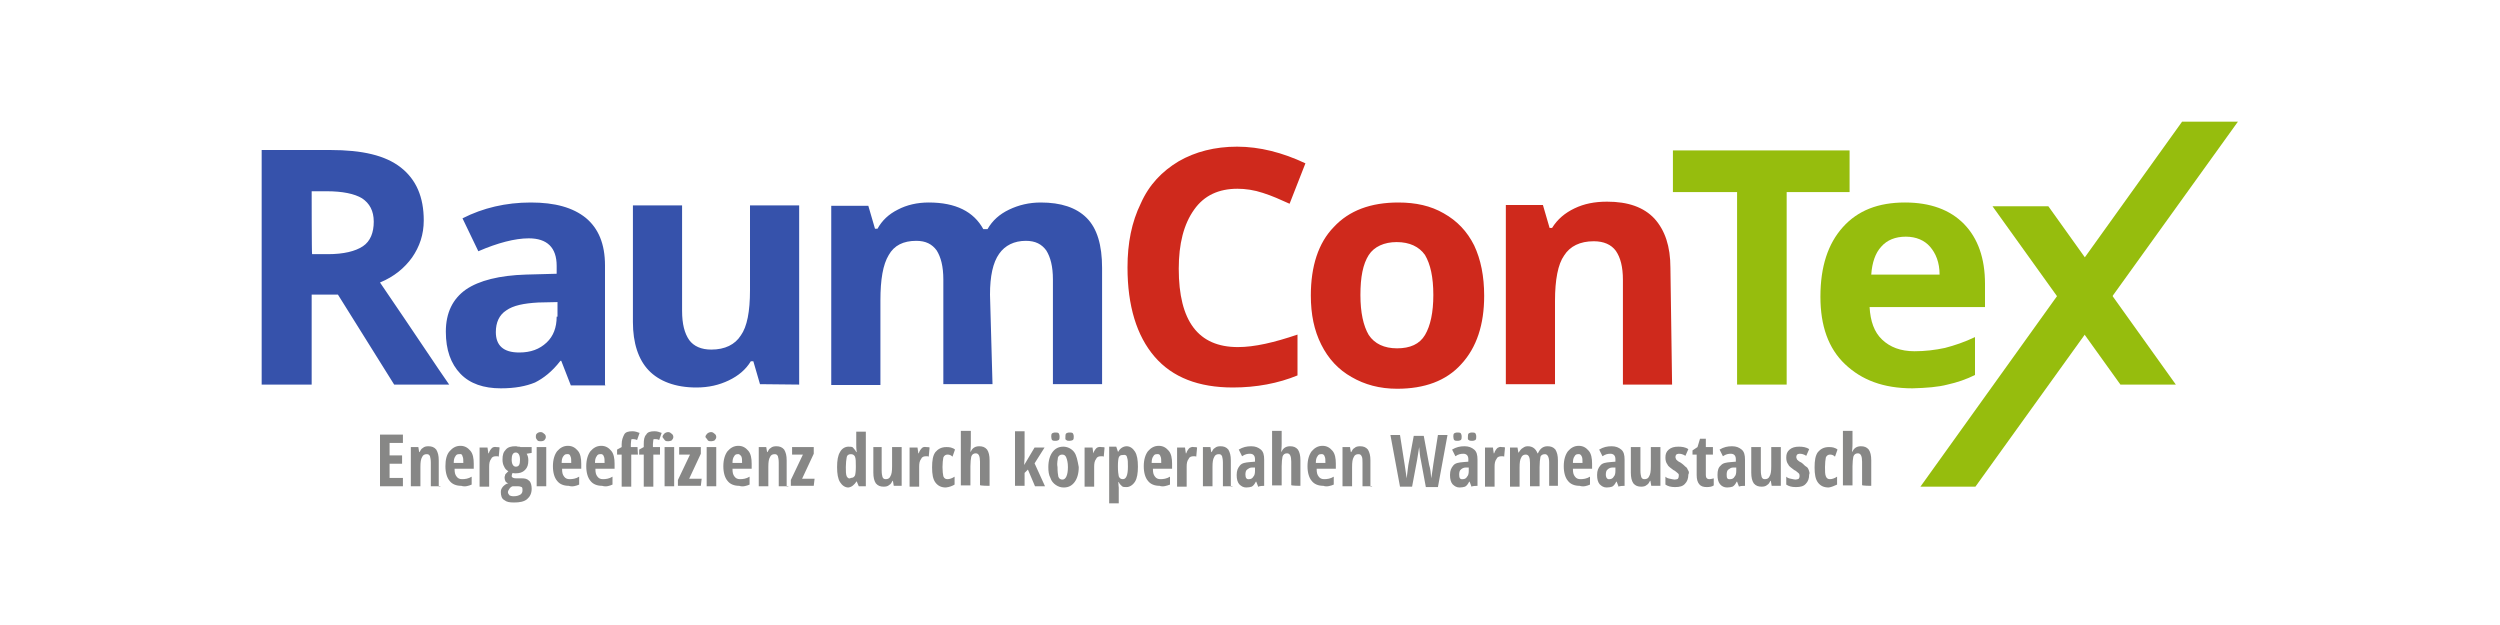
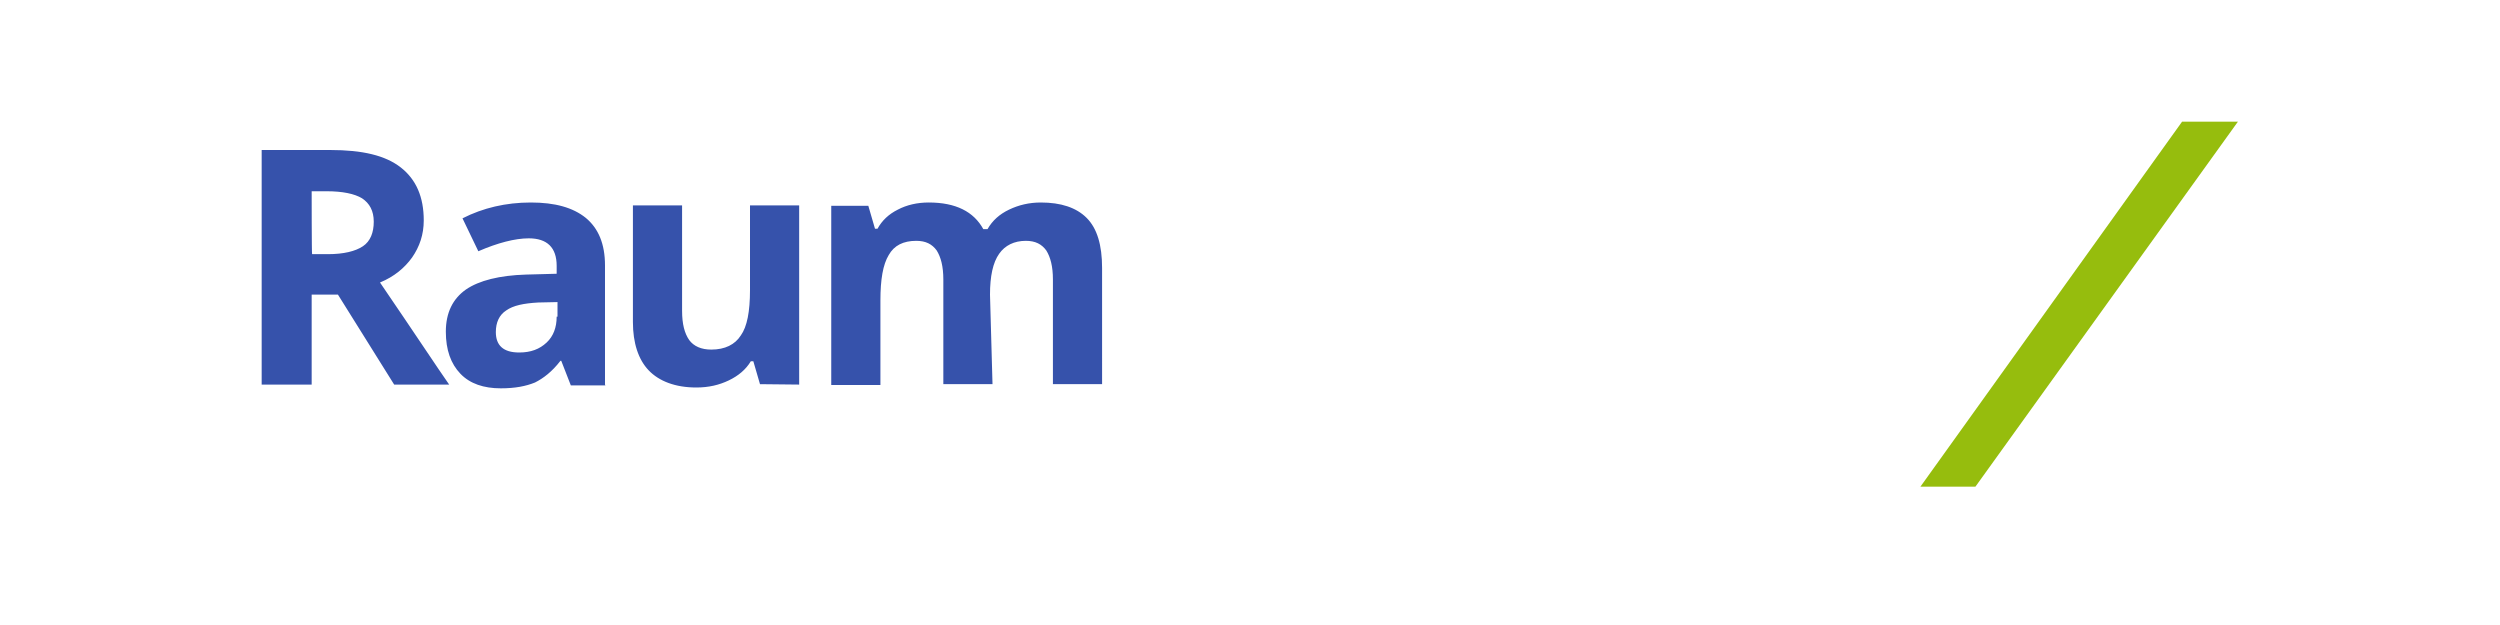
<svg xmlns="http://www.w3.org/2000/svg" version="1.1" id="Ebene_1" x="0px" y="0px" width="600px" height="150px" viewBox="0 0 600 150" style="enable-background:new 0 0 600 150;" xml:space="preserve">
  <style type="text/css">
	.st0{fill:#878786;}
	.st1{fill:#CF291C;}
	.st2{fill:#3652AB;}
	.st3{fill:#96BD0D;}
</style>
  <g>
-     <path class="st0" d="M449.1,116.6v-6.1c0-1.2-0.2-2-0.6-2.6c-0.5-0.6-1.1-0.8-1.9-0.8c-1,0-1.7,0.5-2,1.3h-0.1c0.1-1,0.1-1.7,0.1-2   v-3h-2.3v13.1h2.3v-4.6c0-1,0.1-1.8,0.2-2.3c0.2-0.6,0.6-0.8,1.1-0.8c0.7,0,1,0.7,1,2v5.6C446.8,116.6,449.1,116.6,449.1,116.6z    M440.9,116.3v-1.9c-0.6,0.4-1.2,0.6-1.7,0.6s-0.8-0.2-1-0.7s-0.2-1.2-0.2-2.2s0.1-1.7,0.2-2.3c0.2-0.5,0.6-0.7,1-0.7   s0.8,0.1,1.2,0.5l0.6-1.7c-0.2-0.2-0.6-0.4-1-0.5s-0.7-0.1-1.1-0.1c-1.2,0-2,0.5-2.6,1.2c-0.6,0.8-0.8,2-0.8,3.7   c0,1.6,0.2,2.8,0.8,3.6c0.6,0.8,1.4,1.2,2.6,1.2C439.6,116.9,440.2,116.6,440.9,116.3 M434.1,112.8c-0.1-0.2-0.2-0.6-0.6-0.8   c-0.4-0.2-0.6-0.6-1.2-1c-0.5-0.2-0.8-0.5-1-0.7c-0.1-0.2-0.2-0.5-0.2-0.6c0-0.2,0.1-0.5,0.2-0.6s0.4-0.2,0.6-0.2   c0.5,0,1,0.1,1.6,0.5l0.7-1.6c-0.7-0.5-1.6-0.6-2.4-0.6c-1,0-1.7,0.2-2.3,0.7c-0.6,0.5-0.8,1.1-0.8,1.9c0,0.6,0.1,1.2,0.5,1.7   c0.2,0.5,0.8,0.8,1.4,1.3c0.5,0.2,0.8,0.6,1.1,0.8c0.2,0.2,0.2,0.5,0.2,0.7s-0.1,0.5-0.2,0.6c-0.2,0.1-0.5,0.2-0.8,0.2   c-0.2,0-0.6-0.1-1.1-0.2s-0.8-0.2-1.1-0.5v1.9c0.6,0.4,1.3,0.6,2.3,0.6c1.1,0,1.9-0.2,2.4-0.8c0.5-0.5,0.8-1.2,0.8-2.2   C434.4,113.5,434.2,113.2,434.1,112.8 M427.4,116.6v-9.3h-2.3v4.6c0,1.2-0.1,1.9-0.4,2.4c-0.2,0.5-0.6,0.7-1.1,0.7   c-0.4,0-0.6-0.1-0.8-0.5c-0.1-0.4-0.2-0.8-0.2-1.6v-5.6h-2.3v6.1c0,1.2,0.2,2,0.6,2.6c0.5,0.6,1.1,0.8,1.9,0.8c0.5,0,1-0.1,1.3-0.4   c0.4-0.2,0.6-0.6,0.8-1h0.1l0.2,1.2L427.4,116.6L427.4,116.6z M414.4,113.9c0-0.5,0.1-1,0.4-1.2s0.6-0.5,1.2-0.5h0.7v0.8   c0,0.6-0.1,1.1-0.4,1.4c-0.2,0.4-0.6,0.6-1,0.6C414.5,115.1,414.4,114.7,414.4,113.9 M418.8,116.6v-6.3c0-1.1-0.2-1.9-0.8-2.4   s-1.3-0.8-2.3-0.8c-1.1,0-2,0.2-3,0.8l0.8,1.6c0.7-0.5,1.3-0.6,1.9-0.6c0.8,0,1.2,0.5,1.2,1.3v0.6l-1.2,0.1   c-1.1,0.1-1.9,0.2-2.4,0.8c-0.6,0.5-0.8,1.2-0.8,2.3c0,1,0.2,1.7,0.6,2.2s1,0.8,1.7,0.8c0.5,0,1-0.1,1.3-0.2c0.4-0.2,0.7-0.6,1-1.2   h0.1l0.5,1.3C417,116.6,418.8,116.6,418.8,116.6z M409.4,114v-4.9h1.7v-1.8h-1.7v-2H408l-0.6,2l-1.2,0.8v1h1v4.9   c0,1,0.2,1.7,0.6,2.2s1,0.7,1.8,0.7c0.7,0,1.3-0.1,1.7-0.4v-1.7c-0.4,0.1-0.7,0.2-1,0.2C409.6,115,409.4,114.6,409.4,114    M405.1,112.8c-0.1-0.2-0.2-0.6-0.6-0.8c-0.2-0.2-0.6-0.6-1.2-1c-0.5-0.2-0.8-0.5-1-0.7c-0.1-0.2-0.2-0.5-0.2-0.6   c0-0.2,0.1-0.5,0.2-0.6s0.4-0.2,0.6-0.2c0.5,0,1,0.1,1.6,0.5l0.7-1.6c-0.7-0.5-1.6-0.6-2.4-0.6c-1,0-1.7,0.2-2.3,0.7   c-0.6,0.5-0.8,1.1-0.8,1.9c0,0.6,0.1,1.2,0.5,1.7c0.2,0.5,0.8,0.8,1.4,1.3c0.5,0.2,0.8,0.6,1.1,0.8c0.3,0.2,0.2,0.5,0.2,0.7   s-0.1,0.5-0.2,0.6s-0.5,0.2-0.8,0.2c-0.2,0-0.6-0.1-1.1-0.2s-0.8-0.2-1.1-0.5v1.9c0.6,0.4,1.3,0.6,2.3,0.6c1.1,0,1.9-0.2,2.4-0.8   c0.5-0.5,0.8-1.2,0.8-2.2C405.4,113.5,405.4,113.2,405.1,112.8 M398.5,116.6v-9.3h-2.3v4.6c0,1.2-0.1,1.9-0.4,2.4   c-0.2,0.5-0.6,0.7-1.1,0.7c-0.4,0-0.6-0.1-0.8-0.5c-0.1-0.4-0.2-0.8-0.2-1.6v-5.6h-2.3v6.1c0,1.2,0.2,2,0.6,2.6   c0.5,0.6,1.1,0.8,1.9,0.8c0.5,0,1-0.1,1.3-0.4c0.4-0.2,0.6-0.6,0.8-1h0.1l0.2,1.2L398.5,116.6L398.5,116.6z M385.4,113.9   c0-0.5,0.1-1,0.4-1.2c0.2-0.2,0.6-0.5,1.2-0.5h0.7v0.8c0,0.6-0.1,1.1-0.4,1.4c-0.2,0.4-0.6,0.6-1,0.6   C385.8,115.1,385.4,114.7,385.4,113.9 M389.9,116.6v-6.3c0-1.1-0.2-1.9-0.8-2.4c-0.6-0.5-1.3-0.8-2.3-0.8c-1.1,0-2,0.2-3,0.8   l0.8,1.6c0.7-0.5,1.3-0.6,1.9-0.6c0.8,0,1.2,0.5,1.2,1.3v0.6l-1.2,0.1c-1.1,0.1-1.9,0.2-2.4,0.8s-0.8,1.2-0.8,2.3   c0,1,0.2,1.7,0.6,2.2c0.5,0.5,1,0.8,1.7,0.8c0.5,0,1-0.1,1.3-0.2c0.4-0.2,0.7-0.6,1-1.2h0.1l0.5,1.3   C388.2,116.6,389.9,116.6,389.9,116.6z M379.6,109.5c0.2,0.4,0.2,0.8,0.2,1.6h-2.3c0-0.7,0.1-1.2,0.4-1.6c0.2-0.4,0.5-0.5,0.8-0.5   C379.1,108.9,379.4,109.1,379.6,109.5 M381.6,116.3v-1.9c-0.8,0.5-1.6,0.6-2.3,0.6c-0.6,0-1-0.2-1.3-0.6c-0.4-0.5-0.5-1-0.5-1.9   h4.6v-1.2c0-1.3-0.2-2.4-0.8-3.1c-0.6-0.7-1.3-1.2-2.4-1.2s-1.9,0.5-2.6,1.3c-0.6,0.8-1,2-1,3.6s0.4,2.8,1,3.5   c0.6,0.8,1.6,1.2,2.8,1.2C380.1,116.9,380.9,116.6,381.6,116.3 M373.9,116.6v-6.1c0-1.2-0.2-1.9-0.6-2.6c-0.5-0.6-1.1-0.8-1.9-0.8   c-1.1,0-1.8,0.6-2.3,1.7H369c-0.4-1.1-1.2-1.7-2.3-1.7c-0.5,0-0.8,0.1-1.2,0.4c-0.4,0.2-0.7,0.6-1,1.1h-0.1l-0.2-1.2h-1.8v9.4h2.3   v-4.6c0-1.2,0.1-1.9,0.4-2.4c0.2-0.5,0.6-0.7,1.1-0.7c0.7,0,1,0.7,1,2v5.6h2.3v-4.6c0-1.1,0.1-1.9,0.2-2.4s0.6-0.7,1.1-0.7   c0.6,0,1,0.7,1,2v5.6L373.9,116.6L373.9,116.6z M359.4,107.5c-0.2,0.2-0.6,0.6-0.8,1.3h-0.1l-0.2-1.4h-1.9v9.4h2.3V112   c0-0.8,0.1-1.4,0.5-1.9c0.2-0.5,0.7-0.6,1.2-0.6c0.2,0,0.5,0,0.6,0.1l0.2-2.2c-0.2-0.1-0.5-0.1-0.8-0.1   C360,107.2,359.8,107.3,359.4,107.5 M352.5,105.6c0.2,0.2,0.5,0.2,0.8,0.2c0.4,0,0.6-0.1,0.8-0.2c0.2-0.2,0.2-0.5,0.2-0.8   c0-0.4-0.1-0.6-0.2-0.8c-0.2-0.2-0.5-0.2-0.8-0.2c-0.4,0-0.6,0.1-0.8,0.2c-0.2,0.2-0.2,0.5-0.2,0.8S352.2,105.5,352.5,105.6    M349,105.6c0.2,0.2,0.5,0.2,0.8,0.2c0.4,0,0.6-0.1,0.8-0.2c0.2-0.2,0.2-0.5,0.2-0.8c0-0.4-0.1-0.6-0.2-0.8   c-0.2-0.2-0.5-0.2-0.8-0.2c-0.4,0-0.6,0.1-0.8,0.2c-0.2,0.2-0.2,0.5-0.2,0.8S348.9,105.5,349,105.6 M350.2,113.9   c0-0.5,0.1-1,0.4-1.2c0.2-0.2,0.6-0.5,1.2-0.5h0.7v0.8c0,0.6-0.1,1.1-0.4,1.4c-0.2,0.4-0.6,0.6-1,0.6   C350.4,115.1,350.2,114.7,350.2,113.9 M354.6,116.6v-6.3c0-1.1-0.2-1.9-0.8-2.4s-1.3-0.8-2.3-0.8c-1.1,0-2,0.2-3,0.8l0.8,1.6   c0.7-0.5,1.3-0.6,1.9-0.6c0.8,0,1.2,0.5,1.2,1.3v0.6l-1.2,0.1c-1.1,0.1-1.9,0.2-2.4,0.8s-0.8,1.2-0.8,2.3c0,1,0.2,1.7,0.6,2.2   c0.5,0.5,1,0.8,1.7,0.8c0.5,0,1-0.1,1.3-0.2c0.4-0.2,0.7-0.6,1-1.2h0.1l0.5,1.3C352.9,116.6,354.6,116.6,354.6,116.6z M347.4,104.4   h-2.3l-1.1,7c-0.1,0.5-0.2,1.7-0.5,3.4c-0.1-1.2-0.2-2.3-0.5-3.2l-1.3-7h-2.4l-1.3,7c-0.1,0.6-0.2,1.7-0.4,3.2   c-0.2-1.6-0.4-2.6-0.5-3.4l-1.1-7h-2.3l2.3,12.4h2.9l1.2-6.4l0.4-2.5l0.1-0.6c0.1,1.2,0.2,2.3,0.4,3.1l1.2,6.5h2.9L347.4,104.4z    M328.9,116.6v-6.1c0-1.2-0.2-1.9-0.6-2.6c-0.5-0.6-1.1-0.8-1.9-0.8c-0.5,0-1,0.1-1.3,0.4c-0.4,0.2-0.6,0.6-0.8,1h-0.1l-0.2-1.2   h-1.8v9.4h2.3v-4.6c0-1.2,0.1-1.9,0.4-2.4c0.2-0.5,0.6-0.7,1.1-0.7c0.4,0,0.6,0.1,0.8,0.5c0.2,0.4,0.2,0.8,0.2,1.6v5.6h2.3v0.1   h-0.4V116.6z M317.9,109.5c0.2,0.4,0.2,0.8,0.2,1.6h-2.3c0-0.7,0.1-1.2,0.4-1.6c0.2-0.4,0.5-0.5,0.8-0.5   C317.4,108.9,317.8,109.1,317.9,109.5 M320.1,116.3v-1.9c-0.8,0.5-1.6,0.6-2.3,0.6c-0.6,0-1-0.2-1.3-0.6c-0.4-0.5-0.5-1-0.5-1.9   h4.6v-1.2c0-1.3-0.2-2.4-0.8-3.1c-0.6-0.7-1.3-1.2-2.4-1.2s-1.9,0.5-2.6,1.3c-0.6,0.8-1,2-1,3.6s0.4,2.8,1,3.5   c0.6,0.8,1.6,1.2,2.8,1.2C318.4,116.9,319.4,116.6,320.1,116.3 M312.1,116.6v-6.1c0-1.2-0.2-2-0.6-2.6c-0.5-0.6-1.1-0.8-1.9-0.8   c-1,0-1.7,0.5-2,1.3h-0.1c0.1-1,0.1-1.7,0.1-2v-3h-2.3v13.1h2.3v-4.6c0-1,0.1-1.8,0.2-2.3c0.2-0.6,0.6-0.8,1.1-0.8c0.7,0,1,0.7,1,2   v5.6C309.8,116.6,312.1,116.6,312.1,116.6z M298.9,113.9c0-0.5,0.1-1,0.4-1.2s0.6-0.5,1.2-0.5h0.7v0.8c0,0.6-0.1,1.1-0.4,1.4   c-0.2,0.4-0.6,0.6-1,0.6C299.2,115.1,298.9,114.7,298.9,113.9 M303.4,116.6v-6.3c0-1.1-0.2-1.9-0.8-2.4c-0.6-0.5-1.3-0.8-2.3-0.8   c-1.1,0-2,0.2-3,0.8l0.8,1.6c0.7-0.5,1.3-0.6,1.9-0.6c0.8,0,1.2,0.5,1.2,1.3v0.6l-1.2,0.1c-1.1,0.1-1.9,0.2-2.4,0.8   s-0.8,1.2-0.8,2.3c0,1,0.2,1.7,0.6,2.2c0.5,0.5,1,0.8,1.7,0.8c0.5,0,1-0.1,1.3-0.2c0.4-0.2,0.7-0.6,1-1.2h0.1l0.5,1.3   C301.9,116.6,303.4,116.6,303.4,116.6z M295.4,116.6v-6.1c0-1.2-0.2-1.9-0.6-2.6c-0.5-0.6-1.1-0.8-1.9-0.8c-0.5,0-1,0.1-1.3,0.4   c-0.4,0.2-0.6,0.6-0.8,1h-0.1l-0.2-1.2h-1.8v9.4h2.3v-4.6c0-1.2,0.1-1.9,0.4-2.4c0.2-0.5,0.6-0.7,1.1-0.7c0.4,0,0.6,0.1,0.8,0.5   c0.1,0.4,0.2,0.8,0.2,1.6v5.6h2.3v0.1h-0.4V116.6z M285.5,107.5c-0.2,0.2-0.6,0.6-0.8,1.3h-0.1l-0.2-1.4h-1.9v9.4h2.3V112   c0-0.8,0.1-1.4,0.5-1.9c0.2-0.5,0.7-0.6,1.2-0.6c0.2,0,0.5,0,0.6,0.1l0.2-2.2c-0.2-0.1-0.5-0.1-0.8-0.1   C286.2,107.2,285.9,107.3,285.5,107.5 M278.5,109.5c0.2,0.4,0.2,0.8,0.2,1.6h-2.3c0-0.7,0.1-1.2,0.4-1.6c0.2-0.4,0.5-0.5,0.8-0.5   C278.1,108.9,278.4,109.1,278.5,109.5 M280.8,116.3v-1.9c-0.8,0.5-1.6,0.6-2.3,0.6c-0.6,0-1-0.2-1.3-0.6c-0.4-0.5-0.5-1-0.5-1.9   h4.6v-1.2c0-1.3-0.2-2.4-0.8-3.1s-1.3-1.2-2.4-1.2s-1.9,0.5-2.6,1.3c-0.6,0.8-1,2-1,3.6s0.4,2.8,1,3.5c0.6,0.8,1.6,1.2,2.8,1.2   C279.1,116.9,280,116.6,280.8,116.3 M270.5,109.8c0.2,0.5,0.2,1.2,0.2,2.2c0,2-0.4,3-1.2,3c-0.5,0-0.8-0.2-1-0.7   c-0.1-0.5-0.2-1.2-0.2-2.3v-0.2c0-1,0.1-1.7,0.2-2c0.2-0.5,0.5-0.6,1-0.6C270,109.1,270.4,109.2,270.5,109.8 M272.4,115.6   c0.5-0.8,0.7-2,0.7-3.6s-0.2-2.8-0.7-3.6c-0.5-0.8-1.2-1.3-2-1.3s-1.6,0.5-2,1.3h-0.1l-0.4-1.2h-1.7v13.6h2.3V117   c0-0.1-0.1-0.6-0.1-1.3h0.1c0.2,0.5,0.6,0.8,0.8,1c0.2,0.2,0.6,0.2,1.1,0.2C271.1,116.9,271.9,116.4,272.4,115.6 M263.2,107.5   c-0.2,0.2-0.6,0.6-0.8,1.3l0,0l-0.2-1.4h-1.9v9.4h2.3V112c0-0.8,0.1-1.4,0.5-1.9c0.2-0.5,0.7-0.6,1.2-0.6c0.2,0,0.5,0,0.6,0.1   l0.2-2.2c-0.2-0.1-0.5-0.1-0.8-0.1C263.9,107.2,263.5,107.3,263.2,107.5 M255.9,105.6c0.2,0.2,0.5,0.2,0.8,0.2s0.6-0.1,0.8-0.2   c0.2-0.2,0.2-0.5,0.2-0.8c0-0.4-0.1-0.6-0.2-0.8c-0.2-0.2-0.5-0.2-0.8-0.2c-0.4,0-0.6,0.1-0.8,0.2c-0.2,0.2-0.2,0.5-0.2,0.8   S255.6,105.5,255.9,105.6 M252.5,105.6c0.2,0.2,0.5,0.2,0.8,0.2c0.4,0,0.6-0.1,0.8-0.2c0.2-0.2,0.2-0.5,0.2-0.8   c0-0.4-0.1-0.6-0.2-0.8c-0.2-0.2-0.5-0.2-0.8-0.2c-0.4,0-0.6,0.1-0.8,0.2c-0.2,0.2-0.2,0.5-0.2,0.8S252.4,105.5,252.5,105.6    M253.9,109.8c0.2-0.5,0.6-0.7,1-0.7c0.5,0,0.8,0.2,1,0.7c0.2,0.5,0.4,1.2,0.4,2.3c0,1.9-0.5,3-1.3,3c-0.5,0-0.8-0.2-1-0.7   c-0.1-0.5-0.2-1.2-0.2-2.3C253.6,111,253.9,110.3,253.9,109.8 M257.8,108.5c-0.6-0.8-1.6-1.3-2.6-1.3c-1.2,0-2,0.5-2.6,1.3   s-1,2-1,3.6c0,1,0.1,1.9,0.5,2.6c0.2,0.7,0.7,1.3,1.3,1.7c0.6,0.4,1.2,0.6,1.9,0.6c1.2,0,2-0.5,2.6-1.3s1-2,1-3.6   C258.6,110.5,258.4,109.3,257.8,108.5 M245.8,111.6l0.1-1.9v-6.2h-2.3v13.1h2.3v-3.1l0.8-0.8l1.7,4h2.4l-2.5-5.5l2.4-3.8h-2.4   l-1.9,3.2L245.8,111.6L245.8,111.6z M237.5,116.6v-6.1c0-1.2-0.2-2-0.6-2.6c-0.5-0.6-1.1-0.8-1.9-0.8c-1,0-1.7,0.5-2,1.3h-0.1   c0.1-1,0.1-1.7,0.1-2v-3h-2.4v13.1h2.3v-4.6c0-1,0.1-1.8,0.2-2.3c0.2-0.6,0.6-0.8,1.1-0.8c0.7,0,1,0.7,1,2v5.6   C235.1,116.6,237.5,116.6,237.5,116.6z M229.1,116.3v-1.9c-0.6,0.4-1.2,0.6-1.7,0.6s-0.8-0.2-1-0.7c-0.1-0.5-0.2-1.2-0.2-2.2   s0.1-1.7,0.2-2.3c0.2-0.5,0.6-0.7,1-0.7s0.8,0.1,1.2,0.5l0.6-1.7c-0.2-0.2-0.6-0.4-1-0.5s-0.7-0.1-1.1-0.1c-1.2,0-2,0.5-2.6,1.2   c-0.6,0.8-0.8,2-0.8,3.7c0,1.6,0.2,2.8,0.8,3.6s1.4,1.2,2.5,1.2C227.9,116.9,228.6,116.6,229.1,116.3 M221.3,107.5   c-0.2,0.2-0.6,0.6-0.8,1.3h-0.1l-0.2-1.4h-1.9v9.4h2.3V112c0-0.8,0.1-1.4,0.5-1.9c0.2-0.5,0.7-0.6,1.2-0.6c0.2,0,0.5,0,0.6,0.1   l0.2-2.2c-0.2-0.1-0.5-0.1-0.8-0.1C221.9,107.2,221.5,107.3,221.3,107.5 M216.4,116.6v-9.3h-2.3v4.6c0,1.2-0.1,1.9-0.4,2.4   c-0.2,0.5-0.6,0.7-1.1,0.7c-0.4,0-0.6-0.1-0.8-0.5c-0.1-0.4-0.2-0.8-0.2-1.6v-5.6h-2v6.1c0,1.2,0.2,2,0.6,2.6   c0.5,0.6,1.1,0.8,1.9,0.8c0.5,0,1-0.1,1.3-0.4c0.4-0.2,0.6-0.6,0.8-1h0.1l0.2,1.2L216.4,116.6L216.4,116.6z M203.2,114.3   c-0.2-0.5-0.2-1.2-0.2-2.2s0.1-1.7,0.2-2.3c0.1-0.6,0.5-0.8,1-0.8s0.8,0.2,1,0.6c0.2,0.5,0.2,1.2,0.2,2.3v0.2c0,1-0.1,1.7-0.2,2   c-0.2,0.4-0.5,0.6-1,0.6C203.8,115,203.4,114.7,203.2,114.3 M205.6,115.5L205.6,115.5l0.5,1.2h1.7v-13.1h-2.3v3.1   c0,0.4,0,1,0.1,1.8h-0.1c-0.2-0.5-0.6-0.8-0.8-1.1c-0.2-0.2-0.6-0.2-1.1-0.2c-0.8,0-1.6,0.5-2,1.3c-0.5,0.8-0.7,2-0.7,3.6   s0.2,2.8,0.7,3.6s1.2,1.3,2,1.3C204.4,116.9,205,116.4,205.6,115.5 M195.5,114.9h-3l2.8-6v-1.6h-5.2v1.8h2.6l-2.9,6.1v1.4h5.5   L195.5,114.9L195.5,114.9z M188.8,116.6v-6.1c0-1.2-0.2-1.9-0.6-2.6c-0.5-0.6-1.1-0.8-1.9-0.8c-0.5,0-1,0.1-1.3,0.4   c-0.4,0.2-0.6,0.6-0.8,1h-0.1l-0.2-1.2h-1.8v9.4h2.3v-4.6c0-1.2,0.1-1.9,0.4-2.4c0.2-0.5,0.6-0.7,1.1-0.7c0.4,0,0.6,0.1,0.8,0.5   c0.1,0.4,0.2,0.8,0.2,1.6v5.6h2.3v0.1h-0.4V116.6z M177.9,109.5c0.2,0.4,0.2,0.8,0.2,1.6h-2.3c0-0.7,0.1-1.2,0.4-1.6   c0.2-0.4,0.5-0.5,0.8-0.5C177.3,108.9,177.6,109.1,177.9,109.5 M179.9,116.3v-1.9c-0.8,0.5-1.6,0.6-2.3,0.6c-0.6,0-1-0.2-1.3-0.6   c-0.4-0.5-0.5-1-0.5-1.9h4.6v-1.2c0-1.3-0.2-2.4-0.8-3.1s-1.3-1.2-2.4-1.2c-1.1,0-1.9,0.5-2.6,1.3c-0.6,0.8-1,2-1,3.6   s0.4,2.8,1,3.5c0.6,0.8,1.6,1.2,2.8,1.2C178.3,116.9,179.2,116.6,179.9,116.3 M169.9,105.7c0.2,0.2,0.5,0.2,0.8,0.2   s0.6-0.1,0.8-0.2c0.2-0.2,0.4-0.5,0.4-0.8s-0.1-0.6-0.4-0.8c-0.2-0.2-0.5-0.4-0.8-0.4s-0.7,0.1-1,0.4c-0.2,0.2-0.4,0.5-0.4,0.8   C169.6,105.3,169.8,105.5,169.9,105.7 M171.9,107.3h-2.3v9.4h2.3V107.3z M168.4,114.9h-3l2.8-6v-1.6H163v1.8h2.6l-2.9,6.1v1.4h5.5   L168.4,114.9L168.4,114.9z M159.6,105.7c0.2,0.2,0.5,0.2,0.8,0.2s0.6-0.1,0.8-0.2c0.2-0.2,0.4-0.5,0.4-0.8s-0.1-0.6-0.4-0.8   c-0.2-0.2-0.5-0.4-0.8-0.4s-0.7,0.1-1,0.4c-0.2,0.2-0.4,0.5-0.4,0.8C159.3,105.3,159.4,105.5,159.6,105.7 M161.8,107.3h-2.3v9.4   h2.3V107.3z M158.4,107.3h-1.7v-0.7c0-0.5,0.1-0.7,0.1-1s0.2-0.2,0.6-0.2c0.4,0,0.6,0.1,0.8,0.2l0.6-1.7c-0.5-0.2-1.1-0.4-1.7-0.4   c-1,0-1.7,0.2-2,0.8c-0.5,0.5-0.6,1.3-0.6,2.3v0.7l-1.1,0.6v1.2h1.1v7.7h2.3v-7.7h1.6L158.4,107.3L158.4,107.3z M153,107.3h-1.6   v-0.7c0-0.5,0.1-0.7,0.1-1s0.2-0.2,0.6-0.2c0.2,0,0.6,0.1,0.8,0.2l0.6-1.7c-0.5-0.2-1.1-0.4-1.7-0.4c-1,0-1.7,0.2-2,0.8   s-0.6,1.3-0.6,2.3v0.7l-1.1,0.6v1.2h1.1v7.7h2.3v-7.7h1.6L153,107.3L153,107.3z M144.9,109.5c0.2,0.4,0.2,0.8,0.2,1.6h-2.3   c0-0.7,0.1-1.2,0.4-1.6c0.2-0.4,0.5-0.5,0.8-0.5C144.4,108.9,144.8,109.1,144.9,109.5 M147,116.3v-1.9c-0.8,0.5-1.6,0.6-2.3,0.6   c-0.6,0-1-0.2-1.3-0.6c-0.4-0.5-0.5-1-0.5-1.9h4.6v-1.2c0-1.3-0.2-2.4-0.8-3.1s-1.3-1.2-2.4-1.2s-1.9,0.5-2.6,1.3   c-0.6,0.8-1,2-1,3.6s0.4,2.8,1,3.5c0.6,0.8,1.6,1.2,2.8,1.2C145.5,116.9,146.3,116.6,147,116.3 M136.9,109.5   c0.2,0.4,0.2,0.8,0.2,1.6h-2.3c0-0.7,0.1-1.2,0.4-1.6s0.5-0.5,0.8-0.5C136.5,108.9,136.8,109.1,136.9,109.5 M139,116.3v-1.9   c-0.8,0.5-1.6,0.6-2.3,0.6c-0.6,0-1-0.2-1.3-0.6c-0.4-0.5-0.5-1-0.5-1.9h4.6v-1.2c0-1.3-0.2-2.4-0.8-3.1s-1.3-1.2-2.4-1.2   s-1.9,0.5-2.6,1.3c-0.6,0.8-1,2-1,3.6s0.4,2.8,1,3.5c0.6,0.8,1.6,1.2,2.8,1.2C137.4,116.9,138.3,116.6,139,116.3 M129,105.7   c0.2,0.2,0.5,0.2,0.8,0.2c0.4,0,0.6-0.1,0.8-0.2c0.2-0.2,0.4-0.5,0.4-0.8s-0.1-0.6-0.4-0.8c-0.2-0.2-0.5-0.4-0.8-0.4   c-0.4,0-0.7,0.1-1,0.4c-0.2,0.2-0.2,0.5-0.2,0.8C128.6,105.3,128.9,105.5,129,105.7 M131.1,107.3h-2.3v9.4h2.3V107.3z M123.8,108.6   c0.6,0,1,0.6,1,1.7s-0.2,1.7-1,1.7c-0.6,0-1-0.6-1-1.7S123.1,108.6,123.8,108.6 M122.4,117.1c0.2-0.2,0.5-0.4,0.7-0.4h1.1   c0.5,0,0.8,0.1,1,0.2s0.2,0.5,0.2,0.7c0,0.5-0.1,0.8-0.5,1.1c-0.4,0.2-0.8,0.4-1.6,0.4c-0.5,0-0.8-0.1-1-0.2   c-0.2-0.2-0.4-0.5-0.4-0.8S122.2,117.4,122.4,117.1 M124.9,107.3c-0.1-0.1-0.2-0.1-0.6-0.1c-0.2-0.1-0.5-0.1-0.6-0.1   c-1,0-1.8,0.2-2.3,0.8c-0.6,0.6-0.8,1.3-0.8,2.4c0,0.6,0.1,1.2,0.4,1.7c0.2,0.5,0.5,0.8,1,1.1c-0.2,0.2-0.5,0.5-0.6,0.6   s-0.2,0.2-0.2,0.5c-0.1,0.1-0.1,0.4-0.1,0.5c0,0.2,0.1,0.6,0.2,0.8c0.1,0.2,0.5,0.5,0.7,0.5c-0.6,0.1-1,0.5-1.3,0.8   c-0.4,0.5-0.5,0.8-0.5,1.3c0,0.8,0.2,1.6,0.8,1.9c0.6,0.5,1.3,0.6,2.4,0.6c1.3,0,2.4-0.2,3.1-0.8c0.7-0.6,1.1-1.4,1.1-2.5   c0-0.8-0.2-1.6-0.6-1.9c-0.5-0.5-1-0.6-1.9-0.6h-1.3c-0.6,0-1-0.2-1-0.6c0-0.1,0.1-0.2,0.1-0.5c0.1-0.1,0.2-0.2,0.2-0.2   c0.1,0.1,0.4,0.1,0.6,0.1c1,0,1.7-0.2,2.3-0.8c0.6-0.6,0.8-1.3,0.8-2.3c0-0.6-0.1-1.1-0.4-1.6l1.2-0.2v-1.4L124.9,107.3   L124.9,107.3z M118.1,107.5c-0.2,0.2-0.6,0.6-0.8,1.3h-0.1l-0.2-1.4h-1.9v9.4h2.3V112c0-0.8,0.1-1.4,0.5-1.9   c0.2-0.5,0.7-0.6,1.2-0.6c0.2,0,0.5,0,0.6,0.1l0.2-2.2c-0.2-0.1-0.5-0.1-0.8-0.1C118.8,107.2,118.3,107.3,118.1,107.5 M111,109.5   c0.2,0.4,0.2,0.8,0.2,1.6h-2.3c0-0.7,0.1-1.2,0.4-1.6c0.2-0.4,0.5-0.5,0.8-0.5C110.8,108.9,110.9,109.1,111,109.5 M113.2,116.3   v-1.9c-0.8,0.5-1.6,0.6-2.3,0.6c-0.6,0-1-0.2-1.3-0.6c-0.4-0.5-0.5-1-0.5-1.9h4.6v-1.2c0-1.3-0.2-2.4-0.8-3.1s-1.3-1.2-2.4-1.2   s-1.9,0.5-2.6,1.3s-1,2-1,3.6s0.4,2.8,1,3.5c0.6,0.8,1.6,1.2,2.8,1.2C111.6,116.9,112.5,116.6,113.2,116.3 M105.3,116.6v-6.1   c0-1.2-0.2-1.9-0.6-2.6c-0.5-0.6-1.1-0.8-1.9-0.8c-0.5,0-1,0.1-1.3,0.4c-0.4,0.2-0.6,0.6-0.8,1h-0.1l-0.2-1.2h-1.8v9.4h2.3v-4.6   c0-1.2,0.1-1.9,0.4-2.4c0.2-0.5,0.6-0.7,1.1-0.7c0.4,0,0.6,0.1,0.8,0.5c0.1,0.4,0.2,0.8,0.2,1.6v5.6h2.3v0.1h-0.4V116.6z    M96.7,114.7h-3.2v-3.4h3v-2h-3v-3h3.2v-2h-5.5v12.4h5.5V114.7z" />
-     <path class="st1" d="M400.9,64.3c0-5.2-1.3-9-3.8-11.8c-2.6-2.8-6.4-4.1-11.4-4.1c-3,0-5.5,0.5-7.8,1.6s-4.1,2.6-5.4,4.7h-0.6   l-1.6-5.5h-8.9v43h11.8v-20c0-5,0.7-8.8,2.2-10.9c1.4-2.2,3.8-3.4,7.1-3.4c2.4,0,4.2,0.8,5.3,2.3c1.1,1.6,1.7,3.8,1.7,7v25.1h11.8   L400.9,64.3L400.9,64.3z M353.8,58.9c-1.7-3.4-4.1-5.9-7.3-7.7c-3.1-1.8-6.7-2.6-10.9-2.6c-6.6,0-11.8,1.9-15.5,5.9   c-3.7,3.8-5.5,9.4-5.5,16.4c0,4.6,0.8,8.4,2.5,11.8s4.1,6,7.3,7.8c3.1,1.8,6.7,2.8,10.9,2.8c6.6,0,11.8-1.9,15.4-5.9   c3.7-4,5.5-9.5,5.5-16.4C356.2,66.3,355.4,62.3,353.8,58.9 M328.5,61.2c1.3-2,3.7-3.1,6.7-3.1c3.1,0,5.4,1.1,6.8,3.1   c1.3,2.2,2,5.3,2,9.6c0,4.2-0.7,7.4-2,9.6s-3.6,3.2-6.7,3.2s-5.4-1.1-6.8-3.2c-1.3-2.2-2-5.4-2-9.6   C326.5,66.5,327.1,63.4,328.5,61.2 M303.1,46.3c2.2,0.7,4.2,1.6,6.4,2.6l3.8-9.7c-5.5-2.6-11-4-16.4-4c-5.3,0-10,1.2-14,3.5   c-4,2.4-7.1,5.6-9.1,10.1c-2.2,4.5-3.2,9.5-3.2,15.4c0,9.2,2.2,16.4,6.5,21.4s10.6,7.4,18.8,7.4c5.6,0,10.9-1,15.5-2.9v-9.8   c-5.6,1.9-10.3,3-14.3,3c-9.5,0-14.2-6.2-14.2-18.8c0-6,1.2-10.7,3.7-14.2c2.4-3.4,5.9-5,10.4-5C298.9,45.3,301,45.6,303.1,46.3" />
-     <path class="st2" d="M237.6,70.7c0-4.4,0.7-7.7,2.2-9.8c1.4-2,3.6-3.1,6.4-3.1c2.3,0,3.8,0.8,4.9,2.3c1,1.6,1.6,3.8,1.6,7v25.1   h11.8V64.3c0-5.5-1.2-9.5-3.7-12s-6.2-3.7-11-3.7c-2.8,0-5.3,0.6-7.6,1.7c-2.3,1.1-4,2.6-5.2,4.7h-1c-2.3-4.2-6.6-6.4-13.1-6.4   c-2.8,0-5.3,0.6-7.4,1.7c-2.2,1.1-3.8,2.6-4.9,4.6H210l-1.6-5.5h-8.9v43h11.8V72.1c0-5,0.6-8.6,2-10.9c1.3-2.3,3.5-3.4,6.6-3.4   c2.3,0,3.8,0.8,4.9,2.3c1,1.6,1.6,3.8,1.6,7v25.1h11.8L237.6,70.7L237.6,70.7z M191.8,92.3v-43H180v20.3c0,5.2-0.7,8.8-2.2,10.9   c-1.4,2.2-3.8,3.4-7.1,3.4c-2.4,0-4.2-0.8-5.3-2.3c-1.1-1.6-1.7-3.8-1.7-7V49.3h-11.8v28c0,5,1.3,9,3.8,11.6s6.4,4.1,11.4,4.1   c3,0,5.5-0.6,7.8-1.7s4.1-2.6,5.3-4.6h0.6l1.6,5.5L191.8,92.3L191.8,92.3z M133.6,76c0,2.6-0.8,4.7-2.4,6.2   c-1.7,1.6-3.8,2.4-6.6,2.4c-3.8,0-5.6-1.7-5.6-4.9c0-2.3,0.8-4.1,2.5-5.2c1.7-1.2,4.2-1.7,7.7-1.9l4.6-0.1V76H133.6z M145.2,92.3   V63.7c0-5.2-1.6-8.9-4.6-11.4c-3.1-2.5-7.4-3.7-13.2-3.7c-6,0-11.5,1.3-16.4,3.8l3.8,7.9c4.6-2,8.8-3.1,12.1-3.1   c4.4,0,6.7,2.2,6.7,6.6v1.9l-7.4,0.2c-6.3,0.2-11.2,1.4-14.4,3.6c-3.1,2.2-4.8,5.5-4.8,10.1c0,4.4,1.2,7.7,3.5,10.1   s5.6,3.5,9.7,3.5c3.4,0,6-0.5,8.2-1.4c2-1,4.1-2.6,6.1-5.2h0.2l2.3,5.9h8.3L145.2,92.3L145.2,92.3z M81.1,70.7l13.5,21.6h13.2   c-2.6-3.7-8-11.9-16.6-24.5c3.4-1.4,5.9-3.5,7.7-6c1.8-2.6,2.8-5.5,2.8-8.9c0-5.6-1.8-9.8-5.5-12.7S87,36,79.2,36H62.8v56.3h12   V70.7H81.1z M74.8,45.9h3.6c3.8,0,6.7,0.6,8.5,1.7c1.8,1.2,2.8,3,2.8,5.6s-0.8,4.7-2.6,5.9c-1.8,1.2-4.6,1.9-8.4,1.9h-3.8   C74.8,61,74.8,45.9,74.8,45.9z" />
+     <path class="st2" d="M237.6,70.7c0-4.4,0.7-7.7,2.2-9.8c1.4-2,3.6-3.1,6.4-3.1c2.3,0,3.8,0.8,4.9,2.3c1,1.6,1.6,3.8,1.6,7v25.1   h11.8V64.3c0-5.5-1.2-9.5-3.7-12s-6.2-3.7-11-3.7c-2.8,0-5.3,0.6-7.6,1.7c-2.3,1.1-4,2.6-5.2,4.7h-1c-2.3-4.2-6.6-6.4-13.1-6.4   c-2.8,0-5.3,0.6-7.4,1.7c-2.2,1.1-3.8,2.6-4.9,4.6H210l-1.6-5.5h-8.9v43h11.8V72.1c0-5,0.6-8.6,2-10.9c1.3-2.3,3.5-3.4,6.6-3.4   c2.3,0,3.8,0.8,4.9,2.3c1,1.6,1.6,3.8,1.6,7v25.1h11.8L237.6,70.7z M191.8,92.3v-43H180v20.3c0,5.2-0.7,8.8-2.2,10.9   c-1.4,2.2-3.8,3.4-7.1,3.4c-2.4,0-4.2-0.8-5.3-2.3c-1.1-1.6-1.7-3.8-1.7-7V49.3h-11.8v28c0,5,1.3,9,3.8,11.6s6.4,4.1,11.4,4.1   c3,0,5.5-0.6,7.8-1.7s4.1-2.6,5.3-4.6h0.6l1.6,5.5L191.8,92.3L191.8,92.3z M133.6,76c0,2.6-0.8,4.7-2.4,6.2   c-1.7,1.6-3.8,2.4-6.6,2.4c-3.8,0-5.6-1.7-5.6-4.9c0-2.3,0.8-4.1,2.5-5.2c1.7-1.2,4.2-1.7,7.7-1.9l4.6-0.1V76H133.6z M145.2,92.3   V63.7c0-5.2-1.6-8.9-4.6-11.4c-3.1-2.5-7.4-3.7-13.2-3.7c-6,0-11.5,1.3-16.4,3.8l3.8,7.9c4.6-2,8.8-3.1,12.1-3.1   c4.4,0,6.7,2.2,6.7,6.6v1.9l-7.4,0.2c-6.3,0.2-11.2,1.4-14.4,3.6c-3.1,2.2-4.8,5.5-4.8,10.1c0,4.4,1.2,7.7,3.5,10.1   s5.6,3.5,9.7,3.5c3.4,0,6-0.5,8.2-1.4c2-1,4.1-2.6,6.1-5.2h0.2l2.3,5.9h8.3L145.2,92.3L145.2,92.3z M81.1,70.7l13.5,21.6h13.2   c-2.6-3.7-8-11.9-16.6-24.5c3.4-1.4,5.9-3.5,7.7-6c1.8-2.6,2.8-5.5,2.8-8.9c0-5.6-1.8-9.8-5.5-12.7S87,36,79.2,36H62.8v56.3h12   V70.7H81.1z M74.8,45.9h3.6c3.8,0,6.7,0.6,8.5,1.7c1.8,1.2,2.8,3,2.8,5.6s-0.8,4.7-2.6,5.9c-1.8,1.2-4.6,1.9-8.4,1.9h-3.8   C74.8,61,74.8,45.9,74.8,45.9z" />
  </g>
-   <polygon class="st3" points="478.2,49.5 508.9,92.3 522.2,92.3 491.6,49.5 " />
  <polygon class="st3" points="523.7,29.2 460.9,116.8 474.1,116.8 537.1,29.2 " />
-   <polygon class="st3" points="428.8,46.1 443.9,46.1 443.9,36.1 401.5,36.1 401.5,46.1 416.9,46.1 416.9,92.3 428.8,92.3 " />
  <g>
-     <path class="st3" d="M467.4,92.3c2.3-0.5,4.6-1.3,6.6-2.3v-9.1c-2.5,1.2-4.9,2-7.2,2.6c-2.3,0.5-4.8,0.8-7.3,0.8   c-3.4,0-5.9-1-7.8-2.8s-2.8-4.4-3-7.8h27.7v-5.6c0-6.1-1.7-10.9-5-14.3c-3.4-3.5-8.2-5.2-14.2-5.2c-6.4,0-11.3,1.9-14.9,5.9   s-5.4,9.5-5.4,16.7c0,7,1.9,12.4,5.9,16.2s9.2,5.8,16.2,5.8C462.4,93.1,465.1,92.9,467.4,92.3 M463.2,59.2c1.4,1.6,2.3,3.8,2.3,6.7   h-16.4c0.2-2.9,1-5.2,2.4-6.7c1.4-1.6,3.4-2.4,5.9-2.4S461.9,57.7,463.2,59.2" />
-   </g>
+     </g>
</svg>